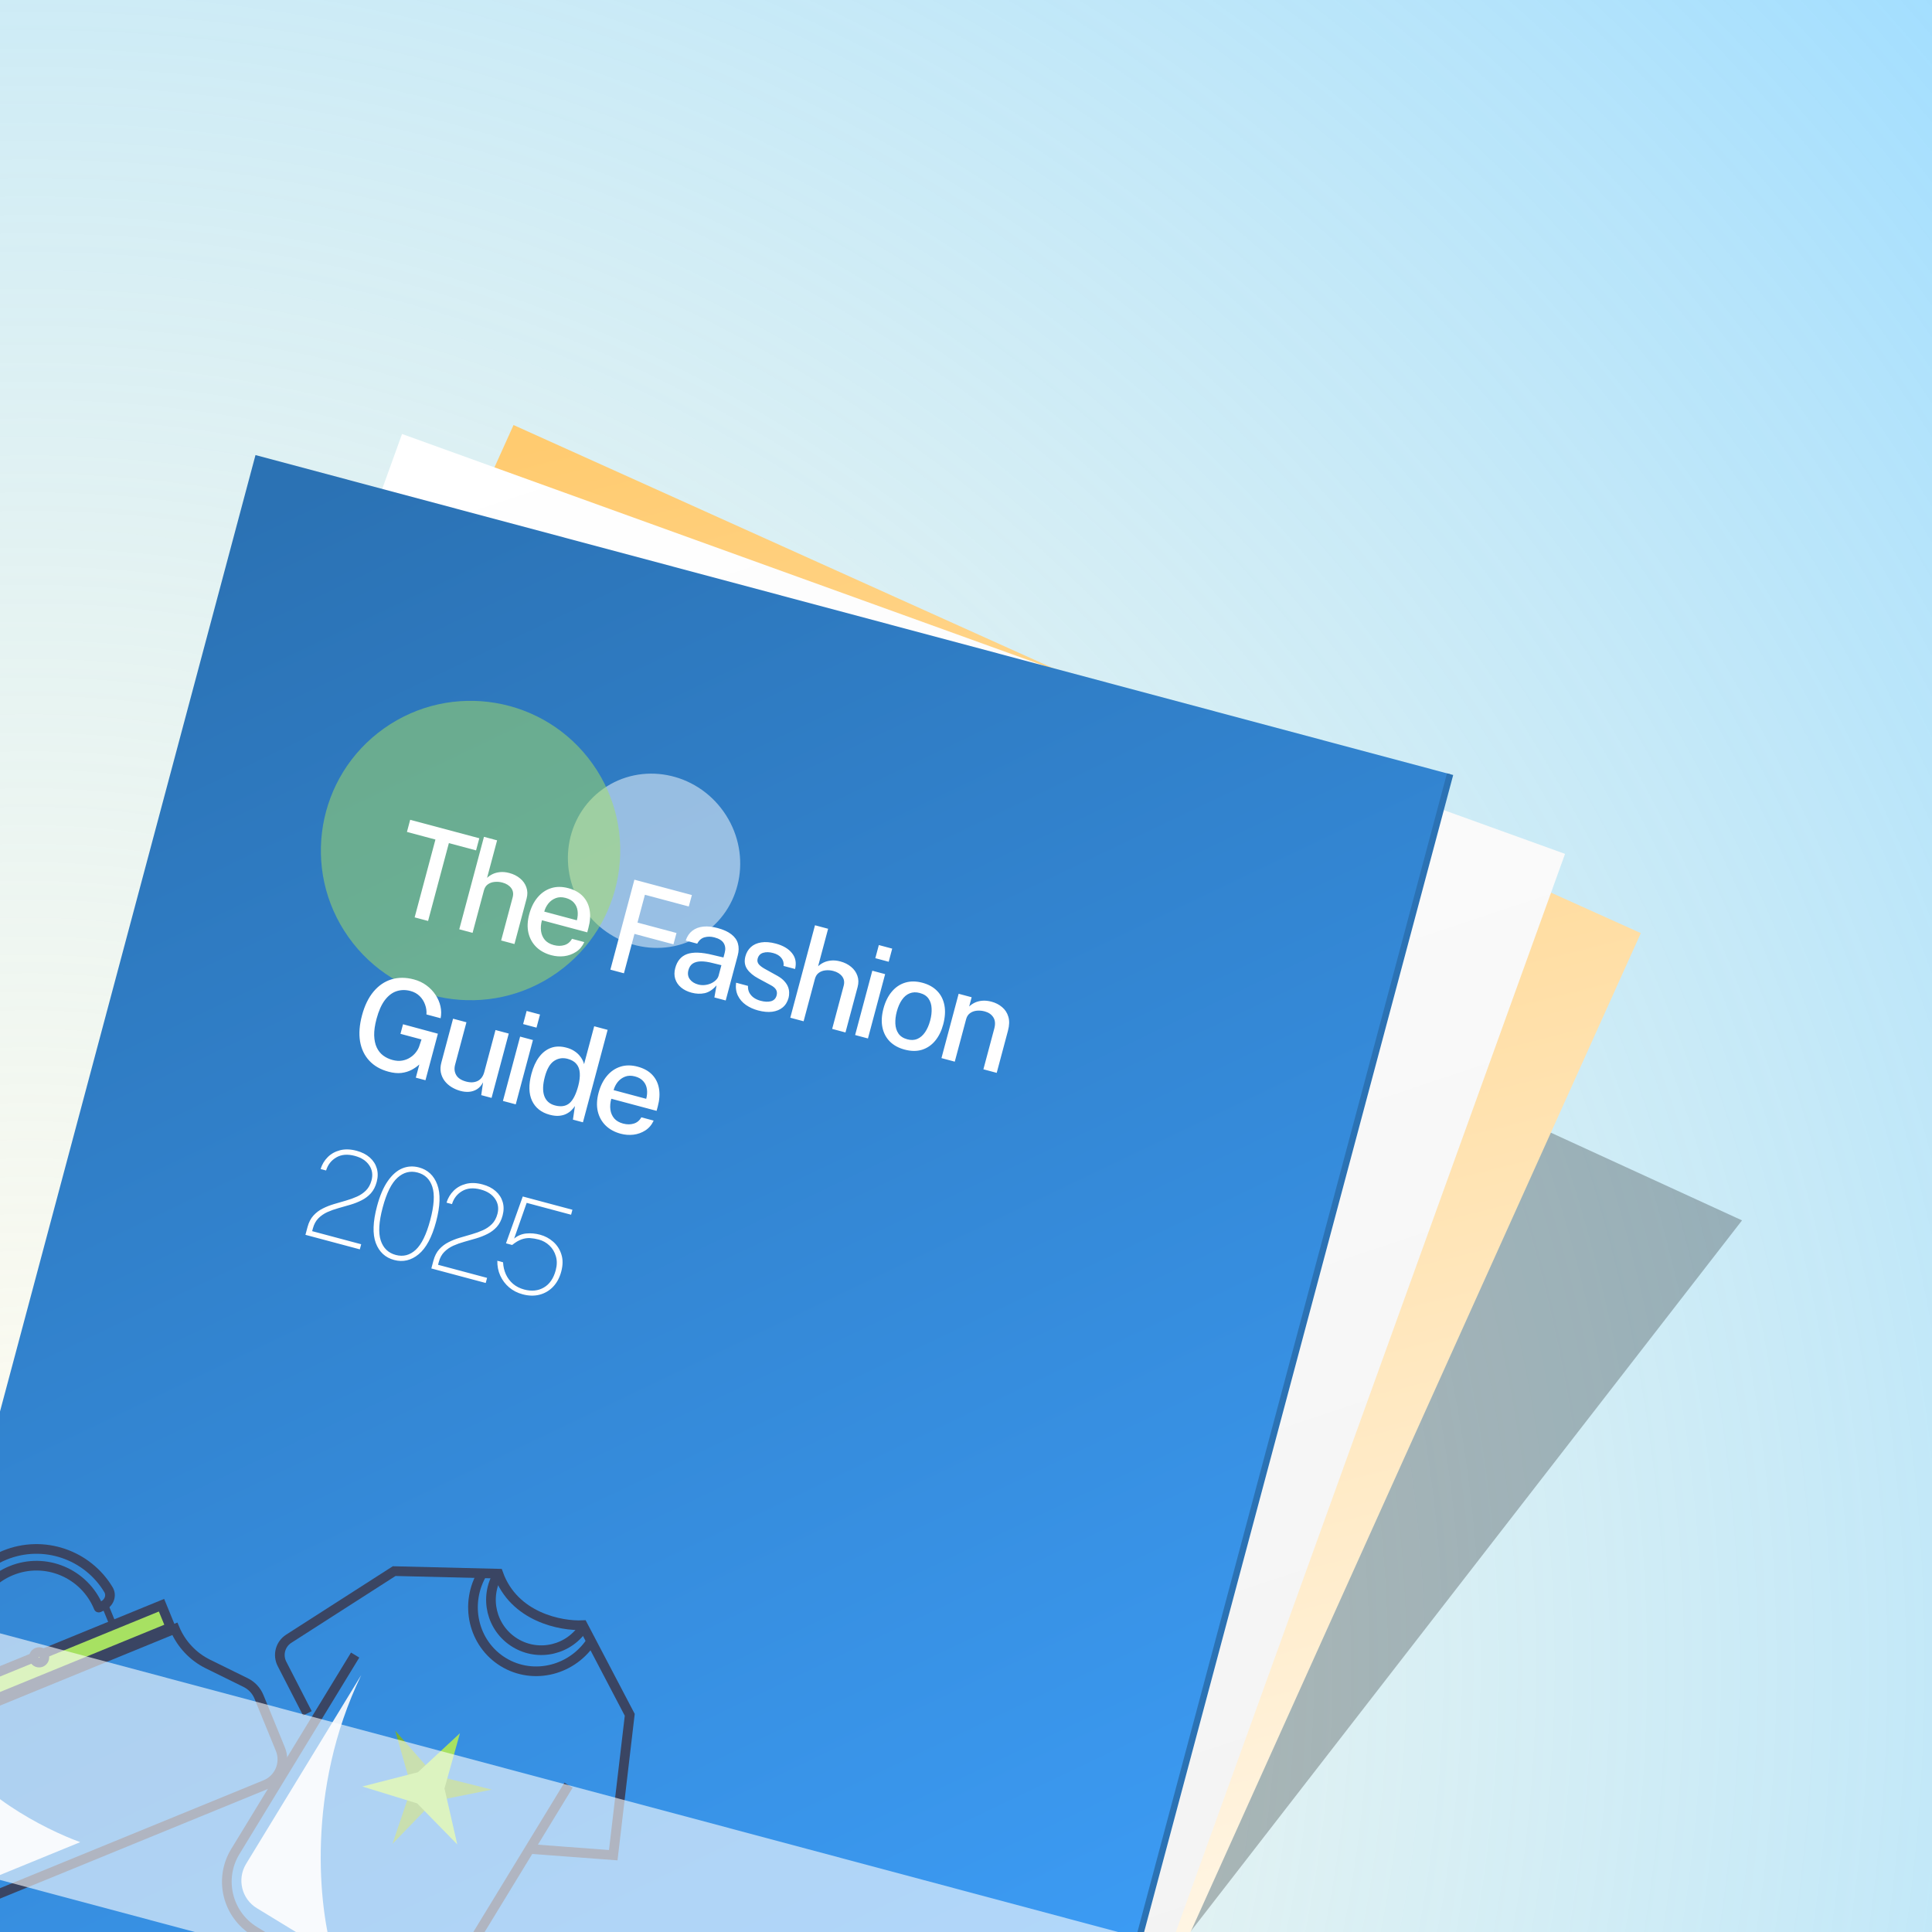
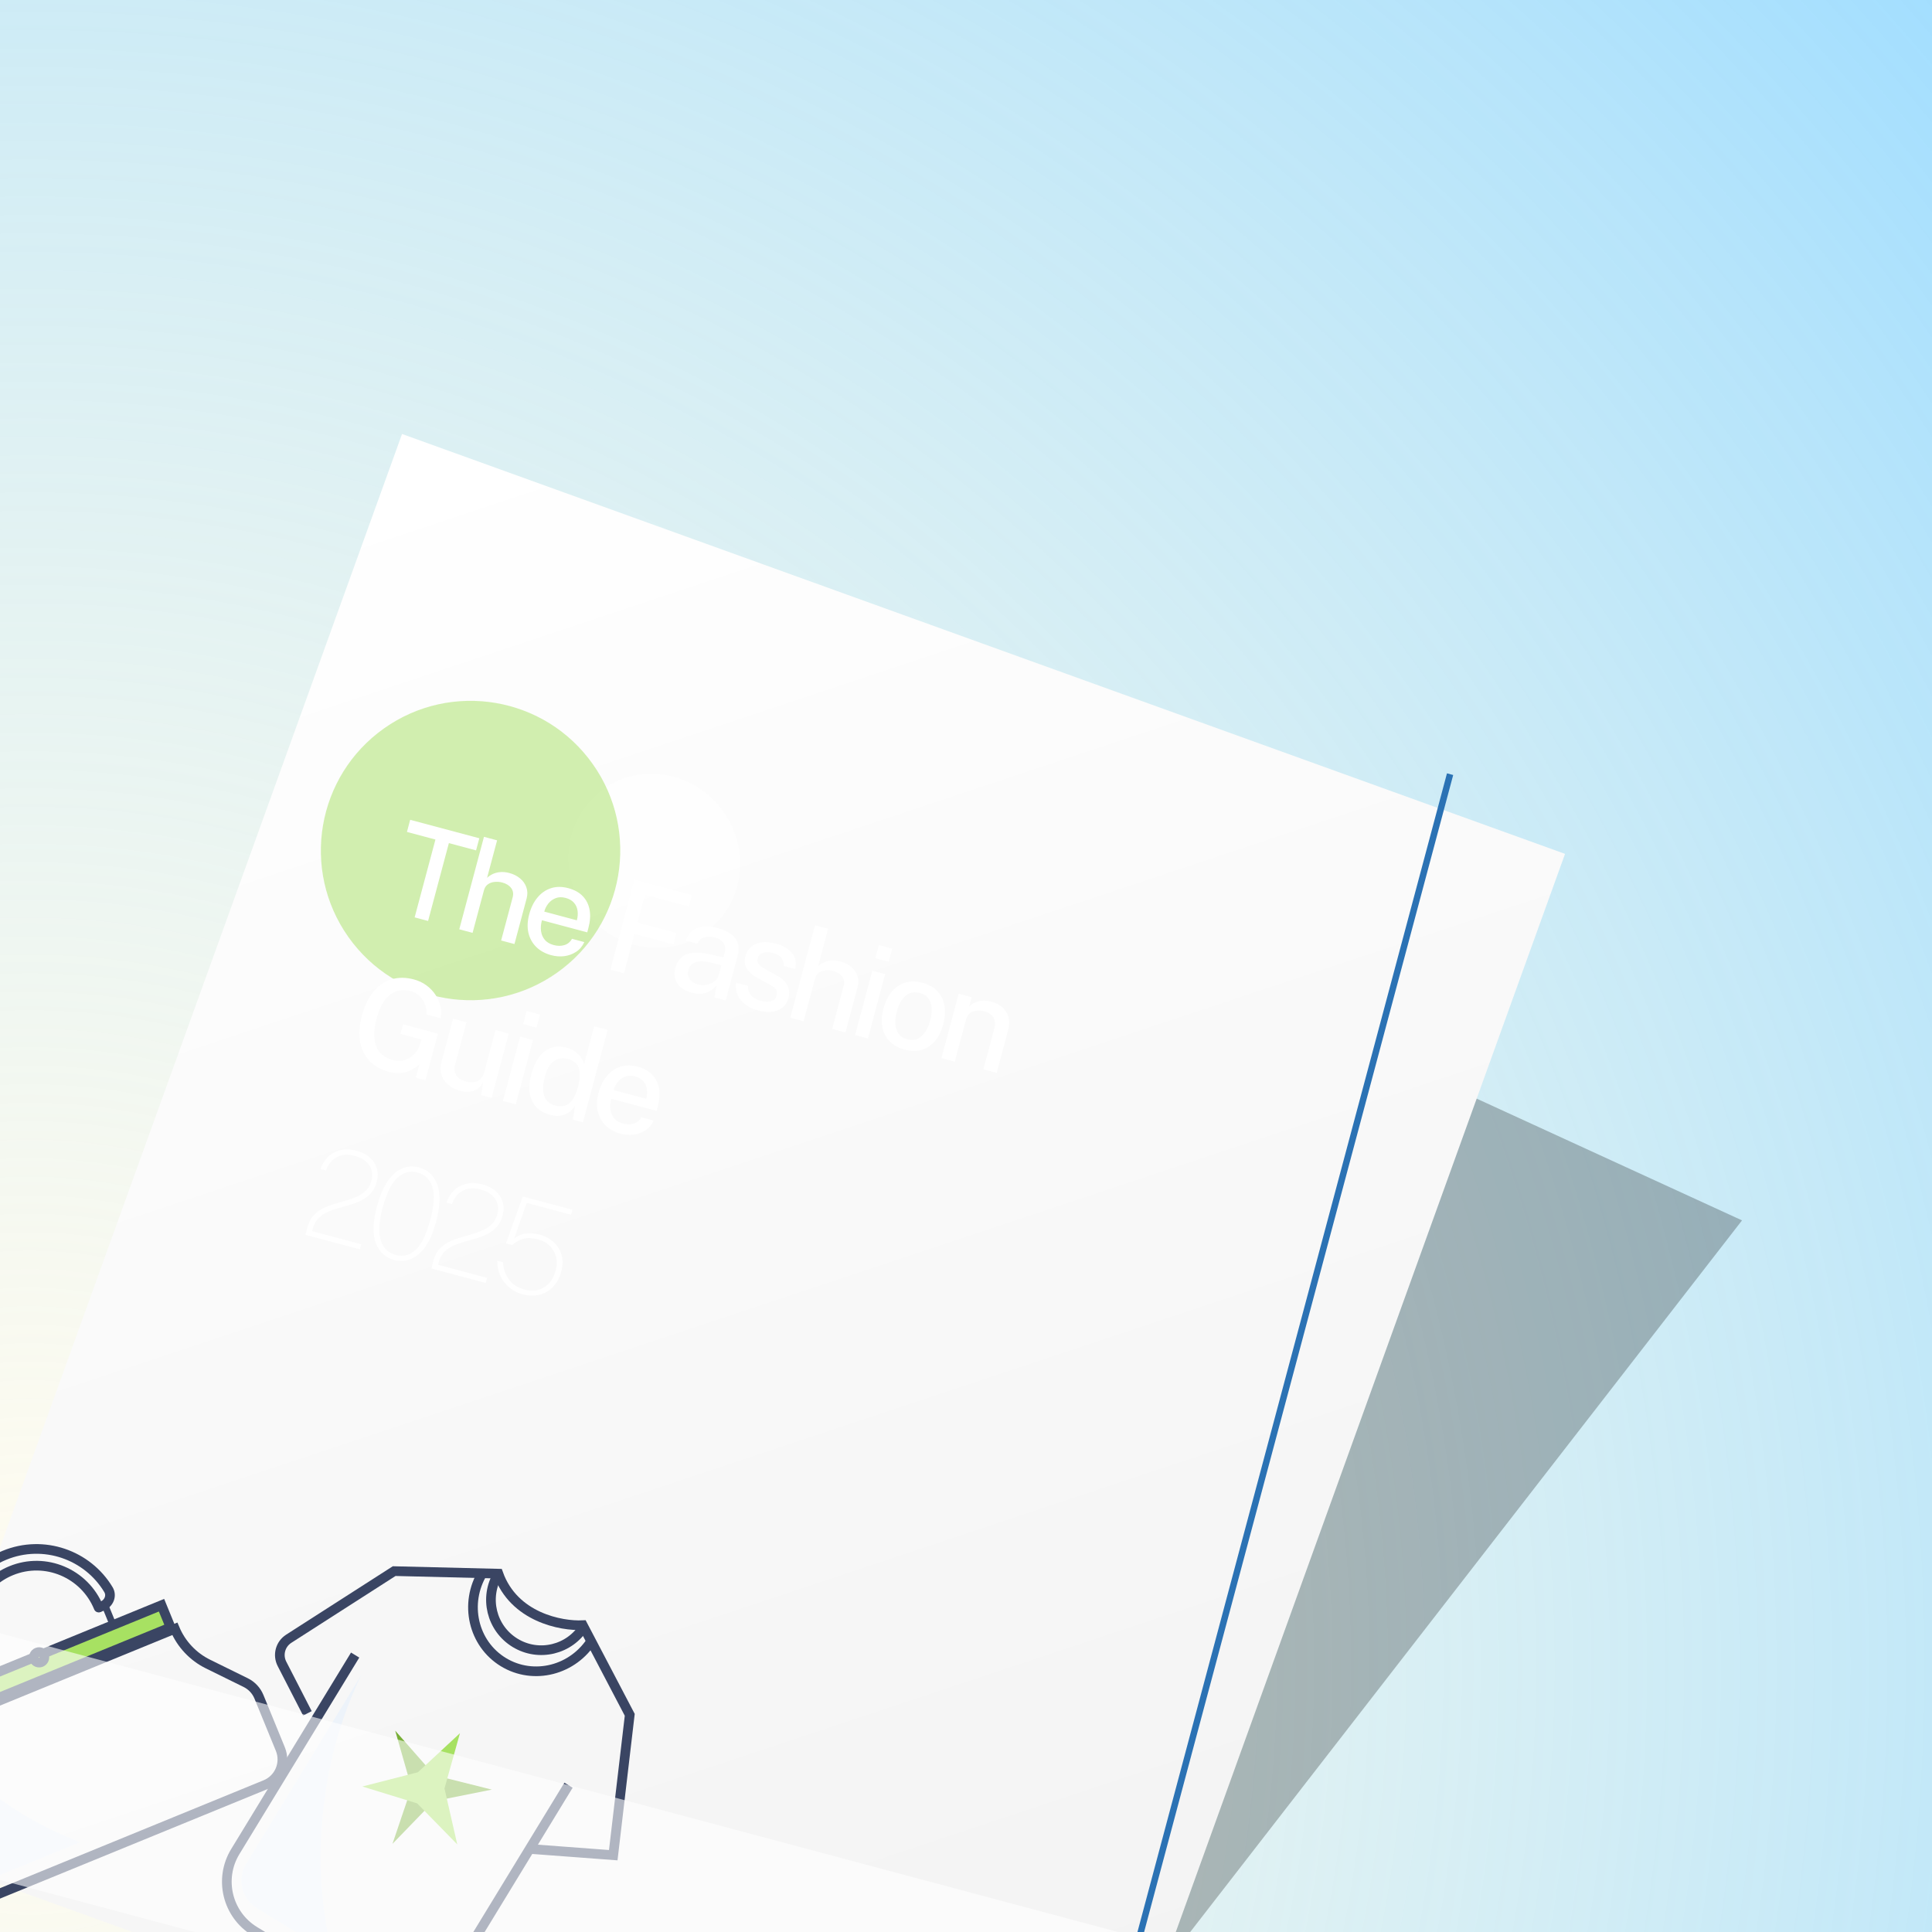
<svg xmlns="http://www.w3.org/2000/svg" width="300" height="300" viewBox="0 0 300 300" fill="none">
  <g clip-path="url(#clip0_2880_1002)">
-     <rect width="300" height="300" fill="white" />
    <g clip-path="url(#clip1_2880_1002)">
      <rect width="300" height="300" fill="url(#paint0_radial_2880_1002)" />
      <g filter="url(#filter0_f_2880_1002)">
        <path d="M270.5 189.5L179 307.5L228 170L270.5 189.5Z" fill="black" fill-opacity="0.25" />
      </g>
      <g filter="url(#filter1_d_2880_1002)">
-         <path d="M79.741 65L254.783 143.894L159.042 356.315L-16 277.421L79.741 65Z" fill="url(#paint1_linear_2880_1002)" />
-       </g>
+         </g>
      <g filter="url(#filter2_d_2880_1002)">
        <path d="M62.428 66.389L243.019 131.589L163.896 350.743L-16.695 285.544L62.428 66.389Z" fill="url(#paint2_linear_2880_1002)" />
      </g>
-       <path d="M39.673 70.661L225.168 120.214L165.035 345.32L-20.461 295.768L39.673 70.661Z" fill="url(#paint3_linear_2880_1002)" />
      <path d="M27.147 252.921C28.151 255.308 29.981 257.254 32.307 258.398L38.154 261.276C39.085 261.735 39.817 262.518 40.21 263.479L43.532 271.593C44.421 273.765 43.38 276.247 41.209 277.136L-3.411 295.402C-5.583 296.291 -8.064 295.25 -8.954 293.078L-12.293 284.922C-12.677 283.983 -12.713 282.938 -12.393 281.975L-10.354 275.819C-9.547 273.387 -9.636 270.747 -10.604 268.375L27.147 252.921Z" stroke="#3A4563" stroke-width="1.5" stroke-linecap="round" />
      <rect x="-11.703" y="264.312" width="39.745" height="3.721" transform="rotate(-22.262 -11.703 264.312)" fill="#A7E162" stroke="#3A4563" stroke-width="1.5" stroke-linecap="round" />
      <path d="M15.319 249.619C13.135 244.282 7.056 241.718 1.743 243.893C-2.944 245.812 -5.47 250.776 -4.501 255.583C-4.283 256.666 -4.75 257.834 -5.773 258.253L-6.423 258.519" stroke="#3A4563" stroke-width="1.5" stroke-linecap="round" />
      <path d="M-6.423 258.519C-9.154 251.848 -5.96 244.226 0.712 241.495C6.756 239.021 13.58 241.41 16.841 246.843C17.409 247.79 16.907 248.969 15.885 249.387L15.398 249.587" stroke="#3A4563" stroke-width="1.5" stroke-linecap="round" />
      <rect x="16.143" y="249.563" width="0.522" height="2.61" transform="rotate(-22.262 16.143 249.563)" stroke="#3A4563" stroke-width="0.522" stroke-linecap="round" />
      <path d="M-8.518 269.249L-8.049 270.395C-4.4 278.28 6.987 284.071 12.461 286.047L-0.588 291.389C-3.654 292.644 -7.158 291.176 -8.414 288.109L-10.492 283.032L-7.43 271.907L-8.049 270.395C-8.224 270.018 -8.381 269.636 -8.518 269.249Z" fill="#EDF3FA" />
      <circle cx="6.074" cy="257.352" r="0.816" transform="rotate(-22.262 6.074 257.352)" fill="#A7E162" stroke="#3A4563" stroke-width="1.5" stroke-linecap="round" />
      <ellipse cx="101.561" cy="133.66" rx="13.681" ry="13.224" transform="rotate(-125.319 101.561 133.66)" fill="white" fill-opacity="0.5" />
      <circle cx="73.069" cy="132.07" r="23.243" transform="rotate(-125.319 73.069 132.07)" fill="#A7E162" fill-opacity="0.5" />
      <path d="M164.647 346.769L225.168 120.213" stroke="#2B72B4" />
      <path d="M55.148 256.998L36.54 287.507C33.952 291.75 35.294 297.288 39.537 299.877L64.984 315.398L82.245 287.099M88.279 277.206L82.245 287.099M82.245 287.099L95.225 288.071L97.787 266.275L90.493 252.356C87.134 252.516 79.807 251.141 77.379 244.357L61.206 243.962L44.833 254.464C43.532 255.299 43.078 256.985 43.784 258.36L47.734 266.049" stroke="#3A4563" stroke-width="1.5" />
      <path d="M90.724 252.496C88.476 256.181 83.667 257.347 79.982 255.099C76.297 252.851 75.132 248.042 77.379 244.357" stroke="#3A4563" stroke-width="1.5" />
      <path d="M92.002 254.539C89.057 259.368 82.859 260.957 78.157 258.09C73.456 255.222 72.032 248.983 74.977 244.155" stroke="#3A4563" stroke-width="1.5" />
      <path d="M76.377 277.891L67.347 279.696L60.943 286.312L63.895 277.59L61.367 268.735L67.445 275.653L76.377 277.891Z" fill="#78AF37" />
-       <path d="M71.421 269.133L69.02 277.713L71.005 286.399L64.775 280.029L56.261 277.406L64.892 275.195L71.421 269.133Z" fill="#A7E162" />
+       <path d="M71.421 269.133L69.02 277.713L71.005 286.399L64.775 280.029L56.261 277.406L64.892 275.195L71.421 269.133" fill="#A7E162" />
      <path d="M38.212 289.423L56.096 260.101C47.424 278.045 49.561 296.52 51.713 303.515L39.877 296.296C37.519 294.858 36.774 291.781 38.212 289.423Z" fill="#EDF3FA" />
      <path d="M64.386 142.449L67.614 130.363L63.19 129.181L63.693 127.297L74.427 130.164L73.923 132.048L69.701 130.92L66.473 143.006L64.386 142.449ZM71.315 144.3L75.15 129.943L77.189 130.488L75.632 136.314C75.864 136.093 76.147 135.899 76.481 135.733C76.822 135.569 77.208 135.465 77.641 135.422C78.081 135.374 78.566 135.421 79.094 135.562C79.744 135.735 80.298 136.014 80.754 136.398C81.219 136.778 81.544 137.237 81.731 137.777C81.926 138.313 81.941 138.892 81.774 139.517L79.885 146.589L77.817 146.037L79.606 139.342C79.755 138.781 79.677 138.298 79.372 137.892C79.066 137.486 78.611 137.202 78.005 137.041C77.599 136.932 77.194 136.9 76.789 136.944C76.392 136.983 76.044 137.11 75.745 137.327C75.453 137.539 75.253 137.851 75.143 138.263L73.382 144.852L71.315 144.3ZM85.611 148.326C84.665 148.073 83.885 147.648 83.272 147.049C82.66 146.444 82.253 145.707 82.051 144.839C81.854 143.972 81.897 143.014 82.177 141.964C82.454 140.927 82.882 140.062 83.461 139.368C84.041 138.667 84.739 138.184 85.555 137.919C86.371 137.654 87.269 137.652 88.248 137.914C89.208 138.17 89.964 138.593 90.517 139.183C91.071 139.772 91.418 140.486 91.56 141.324C91.704 142.156 91.64 143.078 91.37 144.089L91.187 144.775L84.153 142.896C83.987 143.493 83.94 144.057 84.012 144.587C84.086 145.11 84.283 145.563 84.602 145.945C84.929 146.322 85.389 146.59 85.981 146.748C86.58 146.908 87.132 146.911 87.635 146.755C88.146 146.602 88.54 146.276 88.818 145.777L90.731 146.288C90.432 146.94 90.004 147.447 89.445 147.808C88.886 148.169 88.271 148.391 87.6 148.475C86.931 148.551 86.268 148.502 85.611 148.326ZM84.512 141.553L89.575 142.905C89.714 142.384 89.75 141.886 89.683 141.413C89.618 140.933 89.432 140.521 89.124 140.176C88.824 139.827 88.393 139.578 87.833 139.428C87.26 139.275 86.746 139.286 86.292 139.462C85.838 139.637 85.457 139.915 85.148 140.295C84.846 140.676 84.634 141.096 84.512 141.553ZM94.778 150.568L98.51 136.598L107.437 138.983L106.953 140.758L100.142 138.938L98.988 143.257L105.046 144.875L104.576 146.633L98.518 145.015L96.885 151.131L94.778 150.568ZM107.38 154.141C106.736 153.969 106.194 153.7 105.754 153.334C105.32 152.97 105.02 152.531 104.853 152.017C104.687 151.503 104.686 150.937 104.851 150.319C105.147 149.211 105.758 148.488 106.684 148.149C107.616 147.811 108.949 147.857 110.684 148.286L112.339 148.676L112.533 147.951C112.686 147.378 112.635 146.882 112.382 146.462C112.128 146.042 111.643 145.74 110.926 145.556C110.398 145.415 109.892 145.411 109.408 145.543C108.924 145.676 108.543 146.006 108.264 146.532L106.477 146.054C106.693 145.401 107.032 144.895 107.494 144.535C107.964 144.171 108.532 143.954 109.2 143.883C109.867 143.813 110.606 143.887 111.418 144.103C112.333 144.348 113.049 144.674 113.568 145.081C114.089 145.483 114.427 145.96 114.584 146.512C114.746 147.066 114.736 147.684 114.554 148.367L112.688 155.352L110.929 154.882L111.265 153.006C110.687 153.672 110.072 154.077 109.419 154.22C108.769 154.357 108.089 154.331 107.38 154.141ZM108.412 152.875C108.728 152.959 109.055 152.988 109.393 152.961C109.733 152.928 110.055 152.848 110.358 152.722C110.662 152.589 110.921 152.42 111.135 152.215C111.355 152.012 111.502 151.782 111.578 151.526L112.019 149.874L110.659 149.542C109.968 149.364 109.363 149.278 108.844 149.284C108.331 149.292 107.908 149.404 107.574 149.618C107.248 149.835 107.021 150.178 106.896 150.648C106.753 151.183 106.825 151.65 107.111 152.051C107.405 152.447 107.839 152.722 108.412 152.875ZM117.704 156.899C117.008 156.713 116.384 156.429 115.83 156.047C115.283 155.666 114.866 155.185 114.58 154.605C114.3 154.027 114.206 153.356 114.299 152.595L116.145 153.088C116.127 153.49 116.2 153.848 116.365 154.161C116.538 154.469 116.772 154.729 117.068 154.939C117.372 155.144 117.714 155.298 118.094 155.399C118.725 155.568 119.267 155.592 119.72 155.471C120.175 155.344 120.466 155.043 120.594 154.566C120.685 154.225 120.652 153.922 120.494 153.66C120.337 153.397 120.046 153.157 119.62 152.94L117.757 151.935C116.984 151.521 116.405 151.039 116.021 150.488C115.639 149.93 115.546 149.27 115.743 148.509C115.899 147.923 116.184 147.44 116.596 147.06C117.014 146.682 117.547 146.441 118.196 146.338C118.853 146.231 119.609 146.292 120.466 146.52C121.593 146.821 122.431 147.314 122.979 147.999C123.534 148.686 123.694 149.508 123.459 150.466L121.671 149.989C121.729 149.515 121.615 149.101 121.33 148.749C121.053 148.392 120.627 148.137 120.054 147.984C119.462 147.825 118.944 147.815 118.5 147.951C118.058 148.082 117.772 148.389 117.643 148.872C117.556 149.2 117.624 149.498 117.85 149.765C118.083 150.028 118.457 150.293 118.972 150.562L120.739 151.541C121.194 151.801 121.551 152.079 121.81 152.376C122.071 152.666 122.258 152.961 122.371 153.26C122.484 153.56 122.54 153.854 122.539 154.144C122.544 154.435 122.514 154.699 122.451 154.938C122.282 155.569 121.977 156.067 121.534 156.432C121.1 156.792 120.557 157.016 119.905 157.104C119.256 157.186 118.522 157.118 117.704 156.899ZM122.716 158.031L126.551 143.674L128.589 144.219L127.033 150.045C127.265 149.824 127.548 149.63 127.882 149.464C128.222 149.3 128.609 149.196 129.041 149.153C129.482 149.105 129.966 149.151 130.494 149.293C131.145 149.466 131.698 149.745 132.155 150.129C132.619 150.509 132.945 150.968 133.132 151.508C133.327 152.043 133.341 152.623 133.174 153.248L131.285 160.32L129.218 159.768L131.006 153.073C131.156 152.512 131.078 152.029 130.772 151.623C130.467 151.217 130.011 150.933 129.406 150.772C129 150.663 128.595 150.631 128.19 150.675C127.793 150.713 127.445 150.841 127.145 151.058C126.854 151.27 126.653 151.582 126.543 151.994L124.783 158.583L122.716 158.031ZM132.784 160.72L135.452 150.731L137.443 151.262L134.774 161.252L132.784 160.72ZM135.92 148.786L136.465 146.747L138.542 147.302L137.997 149.341L135.92 148.786ZM140.46 162.978C139.526 162.729 138.764 162.311 138.175 161.726C137.588 161.134 137.204 160.404 137.022 159.534C136.84 158.664 136.895 157.685 137.186 156.597C137.466 155.547 137.895 154.678 138.472 153.991C139.049 153.303 139.74 152.835 140.544 152.588C141.357 152.336 142.256 152.341 143.241 152.604C144.182 152.856 144.941 153.279 145.52 153.876C146.101 154.466 146.477 155.204 146.647 156.091C146.818 156.972 146.756 157.967 146.461 159.074C146.19 160.086 145.775 160.93 145.214 161.609C144.654 162.287 143.97 162.753 143.164 163.007C142.366 163.256 141.465 163.246 140.46 162.978ZM140.895 161.387C141.468 161.54 141.985 161.519 142.444 161.324C142.905 161.123 143.304 160.778 143.642 160.288C143.981 159.792 144.246 159.187 144.437 158.472C144.615 157.809 144.689 157.183 144.659 156.596C144.638 156.003 144.48 155.496 144.186 155.072C143.899 154.65 143.443 154.356 142.818 154.189C142.245 154.036 141.722 154.055 141.25 154.246C140.786 154.433 140.385 154.771 140.048 155.26C139.712 155.743 139.446 156.352 139.249 157.086C139.076 157.737 139.003 158.359 139.03 158.953C139.058 159.547 139.218 160.059 139.51 160.489C139.809 160.92 140.271 161.22 140.895 161.387ZM146.189 164.302L148.858 154.312L150.877 154.851L150.493 156.291C150.726 156.063 151.01 155.867 151.344 155.701C151.685 155.536 152.074 155.433 152.513 155.392C152.959 155.352 153.445 155.403 153.973 155.544C154.598 155.711 155.141 155.99 155.602 156.383C156.071 156.77 156.396 157.271 156.577 157.885C156.76 158.493 156.74 159.212 156.518 160.043L154.769 166.593L152.701 166.041L154.392 159.713C154.583 158.998 154.531 158.415 154.238 157.964C153.951 157.515 153.504 157.209 152.899 157.047C152.493 156.939 152.089 156.903 151.685 156.941C151.282 156.978 150.931 157.105 150.631 157.322C150.334 157.532 150.13 157.843 150.02 158.255L148.257 164.854L146.189 164.302ZM60.333 166.415C59.09 166.083 58.093 165.513 57.343 164.705C56.593 163.898 56.115 162.897 55.909 161.704C55.712 160.505 55.813 159.159 56.212 157.665C56.614 156.158 57.207 154.933 57.991 153.99C58.782 153.042 59.715 152.404 60.789 152.077C61.863 151.75 63.022 151.752 64.265 152.084C65.006 152.282 65.658 152.591 66.222 153.011C66.793 153.432 67.262 153.923 67.63 154.484C68.004 155.046 68.26 155.639 68.397 156.262C68.534 156.885 68.542 157.502 68.42 158.111L66.218 157.522C66.26 157.002 66.189 156.494 66.004 155.996C65.828 155.493 65.549 155.053 65.167 154.675C64.785 154.297 64.311 154.032 63.744 153.881C62.99 153.679 62.274 153.688 61.594 153.907C60.915 154.125 60.305 154.587 59.765 155.291C59.233 155.991 58.8 156.966 58.466 158.215C58.206 159.188 58.085 160.042 58.102 160.778C58.126 161.516 58.259 162.142 58.502 162.655C58.744 163.168 59.078 163.585 59.503 163.906C59.929 164.22 60.413 164.449 60.954 164.594C61.489 164.736 61.984 164.769 62.44 164.69C62.895 164.612 63.298 164.461 63.648 164.237C64.004 164.014 64.302 163.752 64.541 163.451C64.788 163.144 64.968 162.833 65.08 162.518L65.449 161.406L62.184 160.533L62.581 159.046L67.996 160.513L66.066 167.739L64.568 167.339L65.115 165.291C64.769 165.606 64.367 165.885 63.908 166.128C63.45 166.371 62.924 166.531 62.331 166.607C61.74 166.677 61.074 166.613 60.333 166.415ZM71.458 169.387C70.957 169.246 70.497 169.044 70.078 168.78C69.658 168.516 69.306 168.194 69.021 167.815C68.743 167.437 68.553 167.01 68.452 166.534C68.358 166.061 68.385 165.547 68.533 164.993L70.352 158.182L72.429 158.737L70.669 165.326C70.509 165.925 70.566 166.461 70.84 166.934C71.114 167.408 71.627 167.745 72.381 167.946C73.064 168.129 73.658 168.098 74.165 167.854C74.674 167.603 75.02 167.133 75.204 166.444L76.941 159.942L78.999 160.492L76.33 170.481L74.727 170.053L75.011 168.059C74.756 168.55 74.434 168.912 74.047 169.147C73.669 169.377 73.254 169.508 72.804 169.539C72.362 169.566 71.913 169.515 71.458 169.387ZM78.095 170.953L80.763 160.963L82.754 161.495L80.085 171.484L78.095 170.953ZM81.231 159.018L81.776 156.979L83.853 157.534L83.308 159.573L81.231 159.018ZM85.356 173.099C84.048 172.75 83.134 172.026 82.613 170.928C82.1 169.825 82.07 168.426 82.523 166.733C82.8 165.696 83.192 164.834 83.699 164.149C84.215 163.458 84.829 162.981 85.542 162.716C86.254 162.451 87.058 162.438 87.953 162.677C88.398 162.795 88.782 162.957 89.108 163.161C89.433 163.365 89.704 163.589 89.921 163.834C90.139 164.078 90.311 164.324 90.438 164.572C90.565 164.82 90.651 165.043 90.695 165.241L92.266 159.357L94.353 159.915L90.518 174.271L88.962 173.856L89.278 171.746C89.148 171.946 88.975 172.155 88.758 172.373C88.548 172.593 88.283 172.784 87.963 172.947C87.65 173.112 87.277 173.216 86.845 173.259C86.412 173.302 85.916 173.249 85.356 173.099ZM86.167 171.65C87.095 171.897 87.842 171.787 88.409 171.317C88.978 170.841 89.44 169.936 89.796 168.603C89.991 167.848 90.068 167.185 90.027 166.615C89.993 166.047 89.821 165.58 89.511 165.215C89.21 164.844 88.753 164.578 88.141 164.414C87.375 164.209 86.673 164.319 86.035 164.742C85.406 165.16 84.927 165.984 84.599 167.215C84.275 168.426 84.246 169.412 84.512 170.173C84.785 170.935 85.336 171.428 86.167 171.65ZM96.381 176.045C95.434 175.792 94.654 175.366 94.041 174.768C93.43 174.163 93.023 173.426 92.82 172.558C92.624 171.691 92.666 170.733 92.947 169.683C93.224 168.646 93.651 167.78 94.23 167.086C94.811 166.385 95.509 165.903 96.325 165.638C97.141 165.373 98.039 165.371 99.018 165.632C99.977 165.889 100.734 166.312 101.287 166.901C101.84 167.49 102.188 168.204 102.33 169.043C102.473 169.875 102.41 170.796 102.14 171.807L101.956 172.493L94.923 170.614C94.757 171.212 94.71 171.775 94.782 172.305C94.856 172.829 95.052 173.282 95.371 173.663C95.698 174.041 96.158 174.308 96.751 174.467C97.35 174.627 97.901 174.629 98.405 174.474C98.915 174.32 99.309 173.994 99.588 173.496L101.5 174.007C101.202 174.659 100.774 175.165 100.215 175.527C99.656 175.888 99.041 176.11 98.37 176.193C97.701 176.27 97.038 176.22 96.381 176.045ZM95.282 169.272L100.344 170.624C100.484 170.102 100.52 169.605 100.453 169.131C100.388 168.652 100.202 168.24 99.893 167.895C99.593 167.546 99.163 167.296 98.603 167.147C98.029 166.993 97.516 167.005 97.062 167.18C96.608 167.356 96.227 167.633 95.918 168.013C95.616 168.395 95.404 168.814 95.282 169.272Z" fill="white" />
      <rect x="-8.589" y="251.326" width="192" height="37" transform="rotate(14.956 -8.589 251.326)" fill="white" fill-opacity="0.6" />
      <path d="M47.429 191.743L47.641 190.95L47.755 190.525C47.947 189.804 48.249 189.215 48.661 188.76C49.073 188.304 49.553 187.939 50.102 187.664C50.654 187.384 51.236 187.153 51.85 186.972C52.473 186.786 53.09 186.606 53.703 186.432C54.315 186.257 54.892 186.049 55.432 185.807C55.973 185.565 56.442 185.245 56.838 184.847C57.234 184.449 57.518 183.928 57.69 183.284C57.922 182.415 57.803 181.634 57.332 180.943C56.863 180.245 56.117 179.759 55.092 179.485C53.965 179.184 53.009 179.263 52.224 179.723C51.44 180.176 50.911 180.852 50.636 181.752L49.786 181.525C50.005 180.81 50.373 180.194 50.891 179.677C51.408 179.16 52.049 178.803 52.812 178.607C53.575 178.411 54.43 178.439 55.377 178.692C56.201 178.912 56.881 179.259 57.417 179.734C57.953 180.208 58.316 180.771 58.508 181.422C58.7 182.074 58.696 182.773 58.496 183.52C58.302 184.248 57.999 184.84 57.587 185.296C57.177 185.745 56.698 186.107 56.148 186.381C55.605 186.657 55.027 186.886 54.413 187.067C53.799 187.248 53.182 187.424 52.563 187.597C51.952 187.765 51.377 187.97 50.836 188.212C50.302 188.456 49.836 188.777 49.44 189.175C49.044 189.573 48.759 190.097 48.585 190.747L48.472 191.172L56.085 193.206L55.873 193.998L47.429 191.743ZM61.2 195.649C59.828 195.283 58.879 194.405 58.353 193.015C57.836 191.621 57.899 189.716 58.545 187.301C58.98 185.671 59.534 184.374 60.206 183.408C60.88 182.435 61.628 181.776 62.452 181.43C63.282 181.086 64.151 181.036 65.06 181.278C66.425 181.643 67.371 182.531 67.899 183.941C68.426 185.352 68.364 187.274 67.714 189.709C67.067 192.131 66.161 193.817 64.996 194.769C63.837 195.722 62.572 196.016 61.2 195.649ZM61.45 194.867C62.61 195.177 63.643 194.911 64.551 194.07C65.459 193.23 66.21 191.695 66.806 189.466C67.408 187.212 67.519 185.492 67.138 184.307C66.764 183.124 66.001 182.379 64.848 182.071C63.702 181.764 62.661 182.031 61.725 182.872C60.79 183.712 60.023 185.253 59.425 187.495C58.831 189.717 58.73 191.425 59.121 192.62C59.515 193.808 60.291 194.557 61.45 194.867ZM66.978 196.965L67.19 196.173L67.303 195.748C67.496 195.026 67.798 194.438 68.21 193.982C68.621 193.526 69.102 193.161 69.651 192.887C70.202 192.606 70.785 192.375 71.399 192.194C72.022 192.009 72.639 191.829 73.251 191.654C73.864 191.479 74.441 191.271 74.981 191.029C75.522 190.787 75.99 190.467 76.387 190.069C76.783 189.672 77.067 189.151 77.239 188.506C77.471 187.637 77.352 186.856 76.881 186.165C76.412 185.467 75.665 184.981 74.641 184.707C73.514 184.406 72.558 184.486 71.773 184.945C70.989 185.398 70.46 186.075 70.185 186.974L69.335 186.747C69.554 186.033 69.922 185.417 70.439 184.899C70.957 184.382 71.598 184.025 72.361 183.829C73.124 183.633 73.979 183.661 74.926 183.914C75.75 184.134 76.43 184.481 76.966 184.956C77.502 185.43 77.865 185.993 78.057 186.645C78.249 187.296 78.245 187.995 78.045 188.743C77.851 189.47 77.548 190.062 77.136 190.518C76.726 190.968 76.247 191.329 75.697 191.604C75.154 191.879 74.576 192.108 73.962 192.289C73.347 192.47 72.731 192.647 72.112 192.819C71.501 192.987 70.926 193.193 70.385 193.434C69.85 193.678 69.385 193.999 68.989 194.397C68.593 194.795 68.308 195.319 68.134 195.97L68.021 196.395L75.634 198.428L75.422 199.221L66.978 196.965ZM81.155 200.98C80.35 200.765 79.649 200.405 79.052 199.9C78.457 199.39 77.999 198.781 77.677 198.074C77.357 197.36 77.207 196.592 77.226 195.769L78.115 196.007C78.148 196.685 78.295 197.311 78.556 197.884C78.823 198.459 79.195 198.952 79.672 199.362C80.151 199.766 80.725 200.057 81.395 200.236C82.548 200.544 83.566 200.44 84.449 199.924C85.338 199.41 85.954 198.515 86.294 197.239C86.506 196.447 86.513 195.724 86.314 195.071C86.124 194.413 85.793 193.859 85.32 193.408C84.847 192.957 84.295 192.648 83.663 192.479C83.193 192.354 82.741 192.278 82.306 192.251C81.878 192.227 81.44 192.292 80.991 192.448C80.542 192.604 80.054 192.895 79.526 193.32L78.57 193.064L81.175 185.79L88.885 187.85L88.679 188.623L81.781 186.78L79.834 192.325C80.399 191.862 81.028 191.599 81.721 191.536C82.422 191.468 83.137 191.531 83.865 191.726C84.618 191.927 85.292 192.286 85.885 192.803C86.485 193.323 86.911 193.975 87.163 194.76C87.423 195.547 87.418 196.442 87.15 197.447C86.895 198.4 86.475 199.185 85.889 199.802C85.305 200.412 84.605 200.825 83.788 201.041C82.973 201.251 82.095 201.231 81.155 200.98Z" fill="white" />
    </g>
  </g>
  <defs>
    <filter id="filter0_f_2880_1002" x="149" y="140" width="151.5" height="197.5" filterUnits="userSpaceOnUse" color-interpolation-filters="sRGB">
      <feFlood flood-opacity="0" result="BackgroundImageFix" />
      <feBlend mode="normal" in="SourceGraphic" in2="BackgroundImageFix" result="shape" />
      <feGaussianBlur stdDeviation="15" result="effect1_foregroundBlur_2880_1002" />
    </filter>
    <filter id="filter1_d_2880_1002" x="-17" y="65" width="272.783" height="293.315" filterUnits="userSpaceOnUse" color-interpolation-filters="sRGB">
      <feFlood flood-opacity="0" result="BackgroundImageFix" />
      <feColorMatrix in="SourceAlpha" type="matrix" values="0 0 0 0 0 0 0 0 0 0 0 0 0 0 0 0 0 0 127 0" result="hardAlpha" />
      <feOffset dy="1" />
      <feGaussianBlur stdDeviation="0.5" />
      <feComposite in2="hardAlpha" operator="out" />
      <feColorMatrix type="matrix" values="0 0 0 0 0 0 0 0 0 0 0 0 0 0 0 0 0 0 0.25 0" />
      <feBlend mode="normal" in2="BackgroundImageFix" result="effect1_dropShadow_2880_1002" />
      <feBlend mode="normal" in="SourceGraphic" in2="effect1_dropShadow_2880_1002" result="shape" />
    </filter>
    <filter id="filter2_d_2880_1002" x="-17.694" y="66.389" width="261.713" height="286.354" filterUnits="userSpaceOnUse" color-interpolation-filters="sRGB">
      <feFlood flood-opacity="0" result="BackgroundImageFix" />
      <feColorMatrix in="SourceAlpha" type="matrix" values="0 0 0 0 0 0 0 0 0 0 0 0 0 0 0 0 0 0 127 0" result="hardAlpha" />
      <feOffset dy="1" />
      <feGaussianBlur stdDeviation="0.5" />
      <feComposite in2="hardAlpha" operator="out" />
      <feColorMatrix type="matrix" values="0 0 0 0 0 0 0 0 0 0 0 0 0 0 0 0 0 0 0.25 0" />
      <feBlend mode="normal" in2="BackgroundImageFix" result="effect1_dropShadow_2880_1002" />
      <feBlend mode="normal" in="SourceGraphic" in2="effect1_dropShadow_2880_1002" result="shape" />
    </filter>
    <radialGradient id="paint0_radial_2880_1002" cx="0" cy="0" r="1" gradientUnits="userSpaceOnUse" gradientTransform="translate(8 258.5) rotate(-41.518) scale(389.982)">
      <stop stop-color="#FFF8DF" stop-opacity="0.459" />
      <stop offset="1" stop-color="#A2DEFF" />
    </radialGradient>
    <linearGradient id="paint1_linear_2880_1002" x1="77.686" y1="69.558" x2="146.51" y2="345.182" gradientUnits="userSpaceOnUse">
      <stop stop-color="#FFCB70" />
      <stop offset="1" stop-color="#FFFBF4" />
    </linearGradient>
    <linearGradient id="paint2_linear_2880_1002" x1="60.73" y1="71.092" x2="150.545" y2="340.607" gradientUnits="userSpaceOnUse">
      <stop stop-color="white" />
      <stop offset="1" stop-color="#F2F2F2" />
    </linearGradient>
    <linearGradient id="paint3_linear_2880_1002" x1="44.499" y1="77.5" x2="159" y2="317" gradientUnits="userSpaceOnUse">
      <stop stop-color="#2B72B4" />
      <stop offset="1" stop-color="#3C9CF5" />
    </linearGradient>
    <clipPath id="clip0_2880_1002">
      <rect width="300" height="300" fill="white" />
    </clipPath>
    <clipPath id="clip1_2880_1002">
      <rect width="300" height="300" fill="white" />
    </clipPath>
  </defs>
</svg>